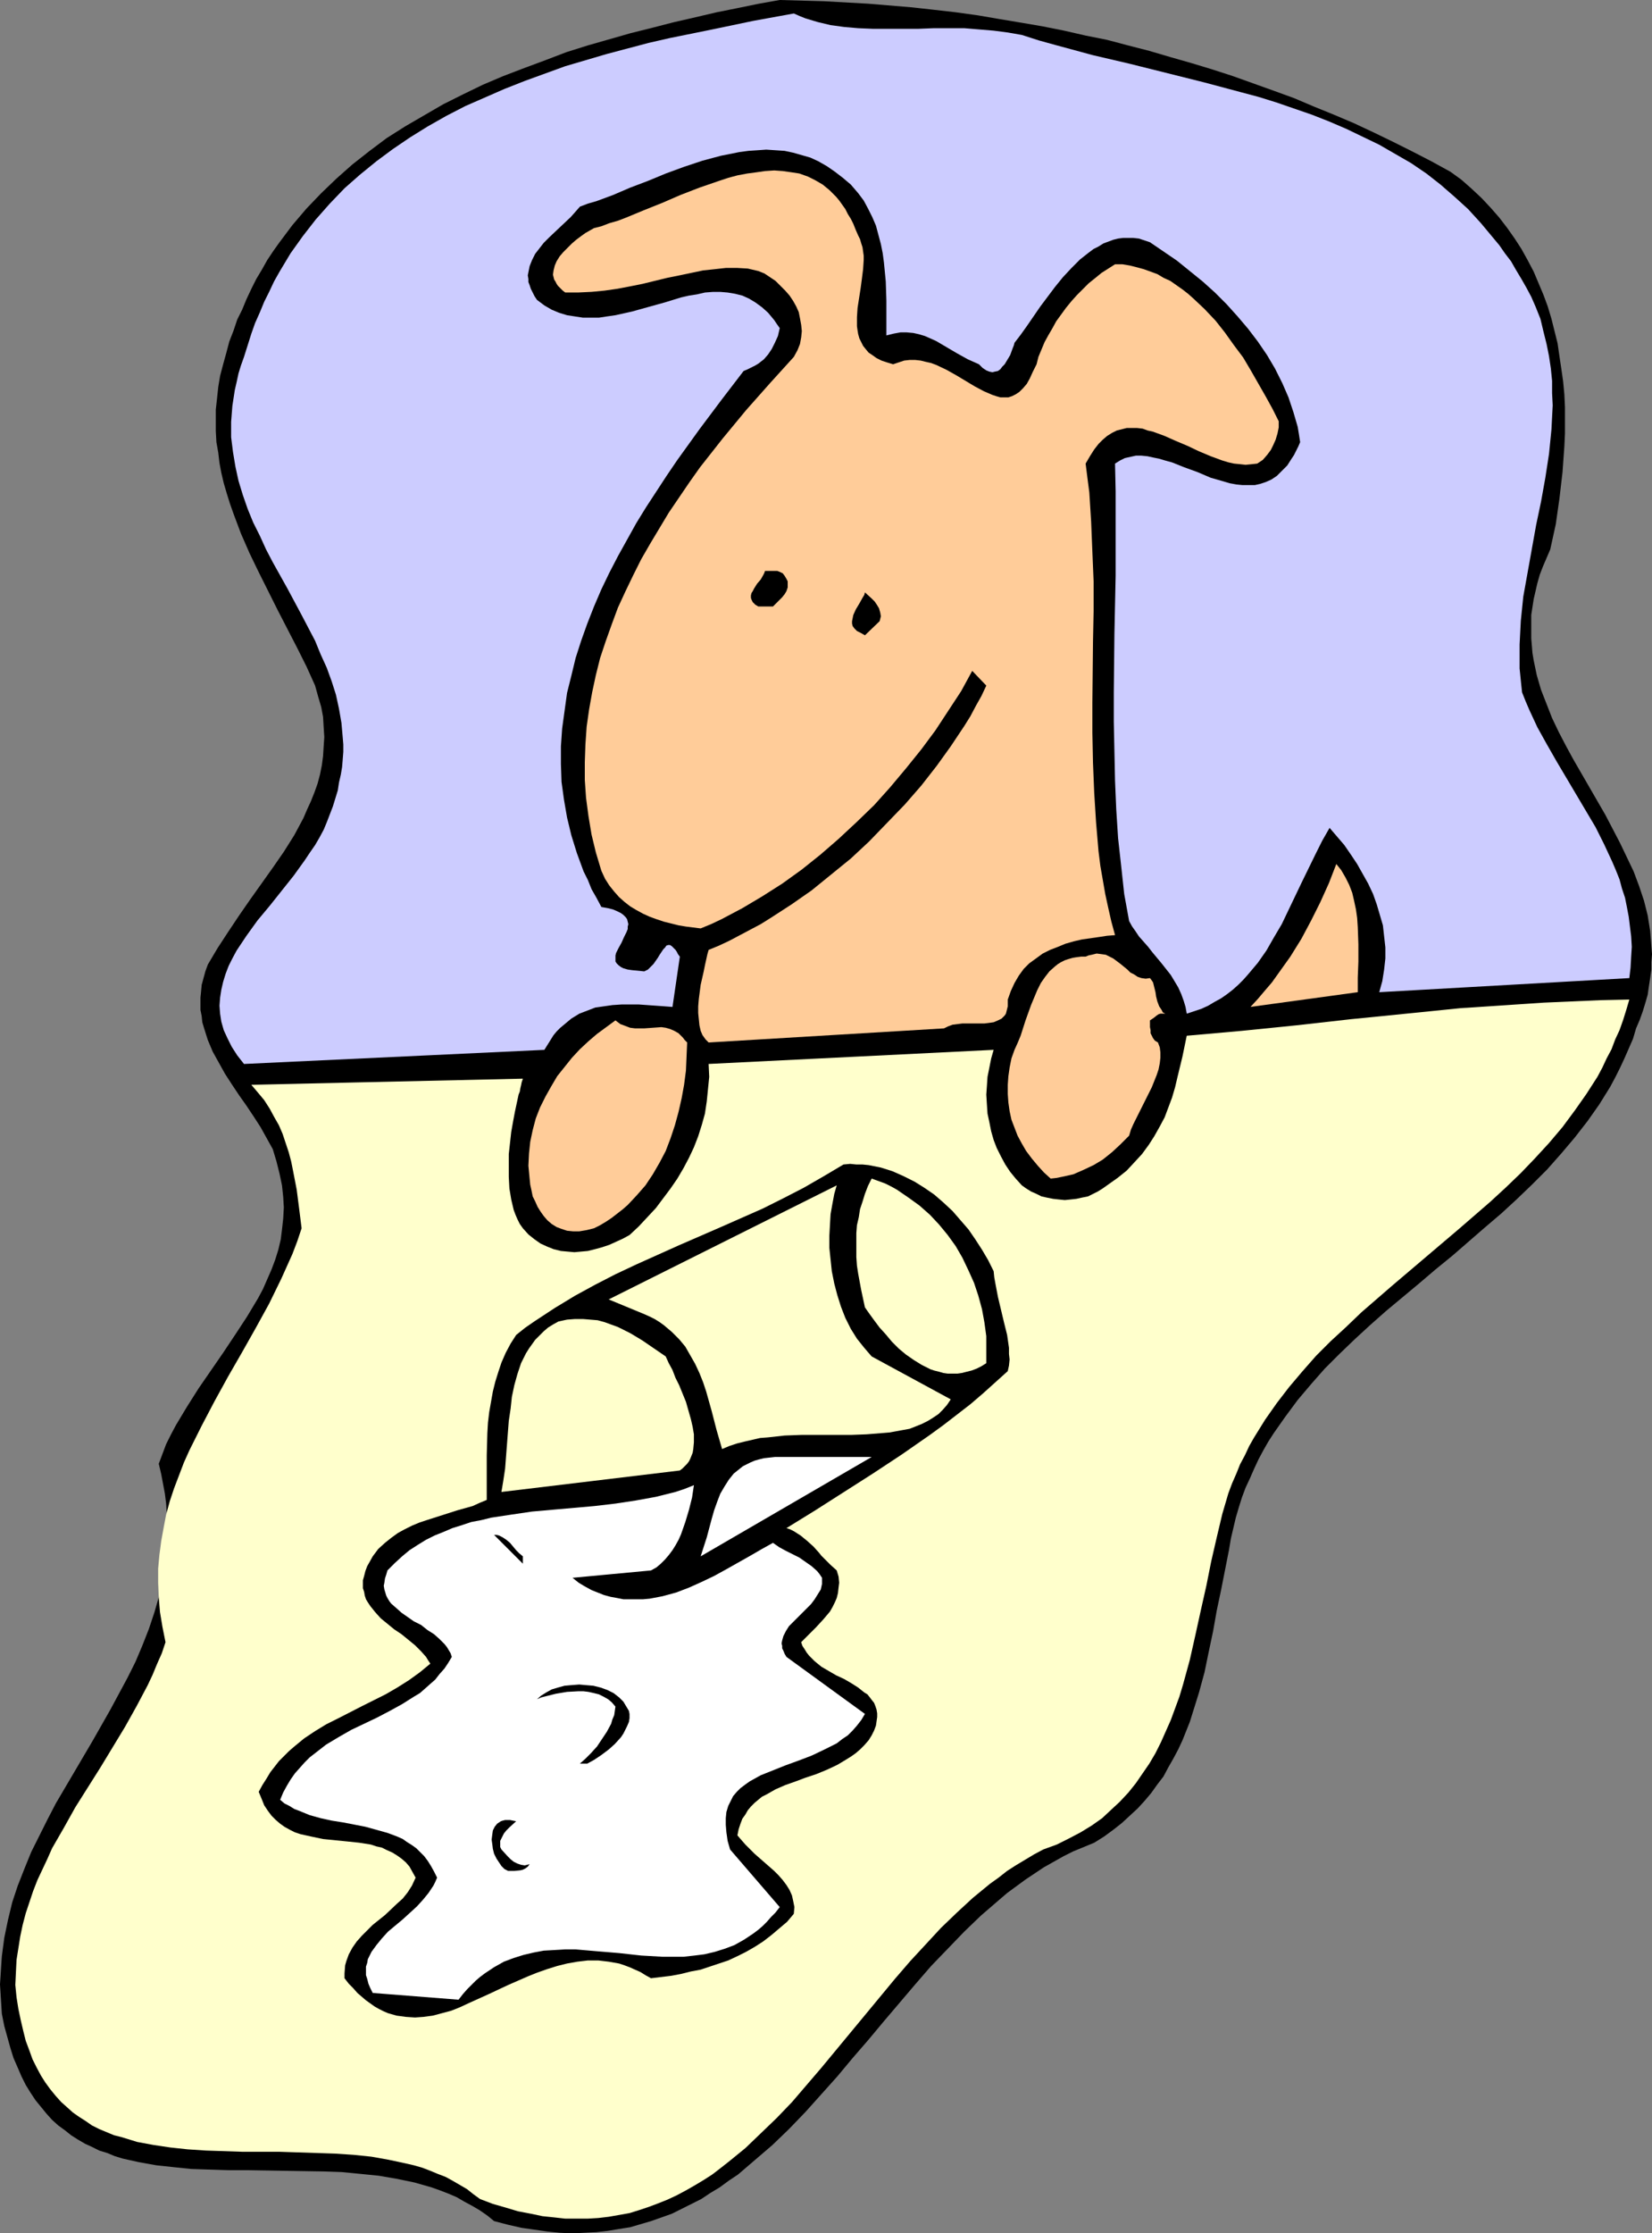
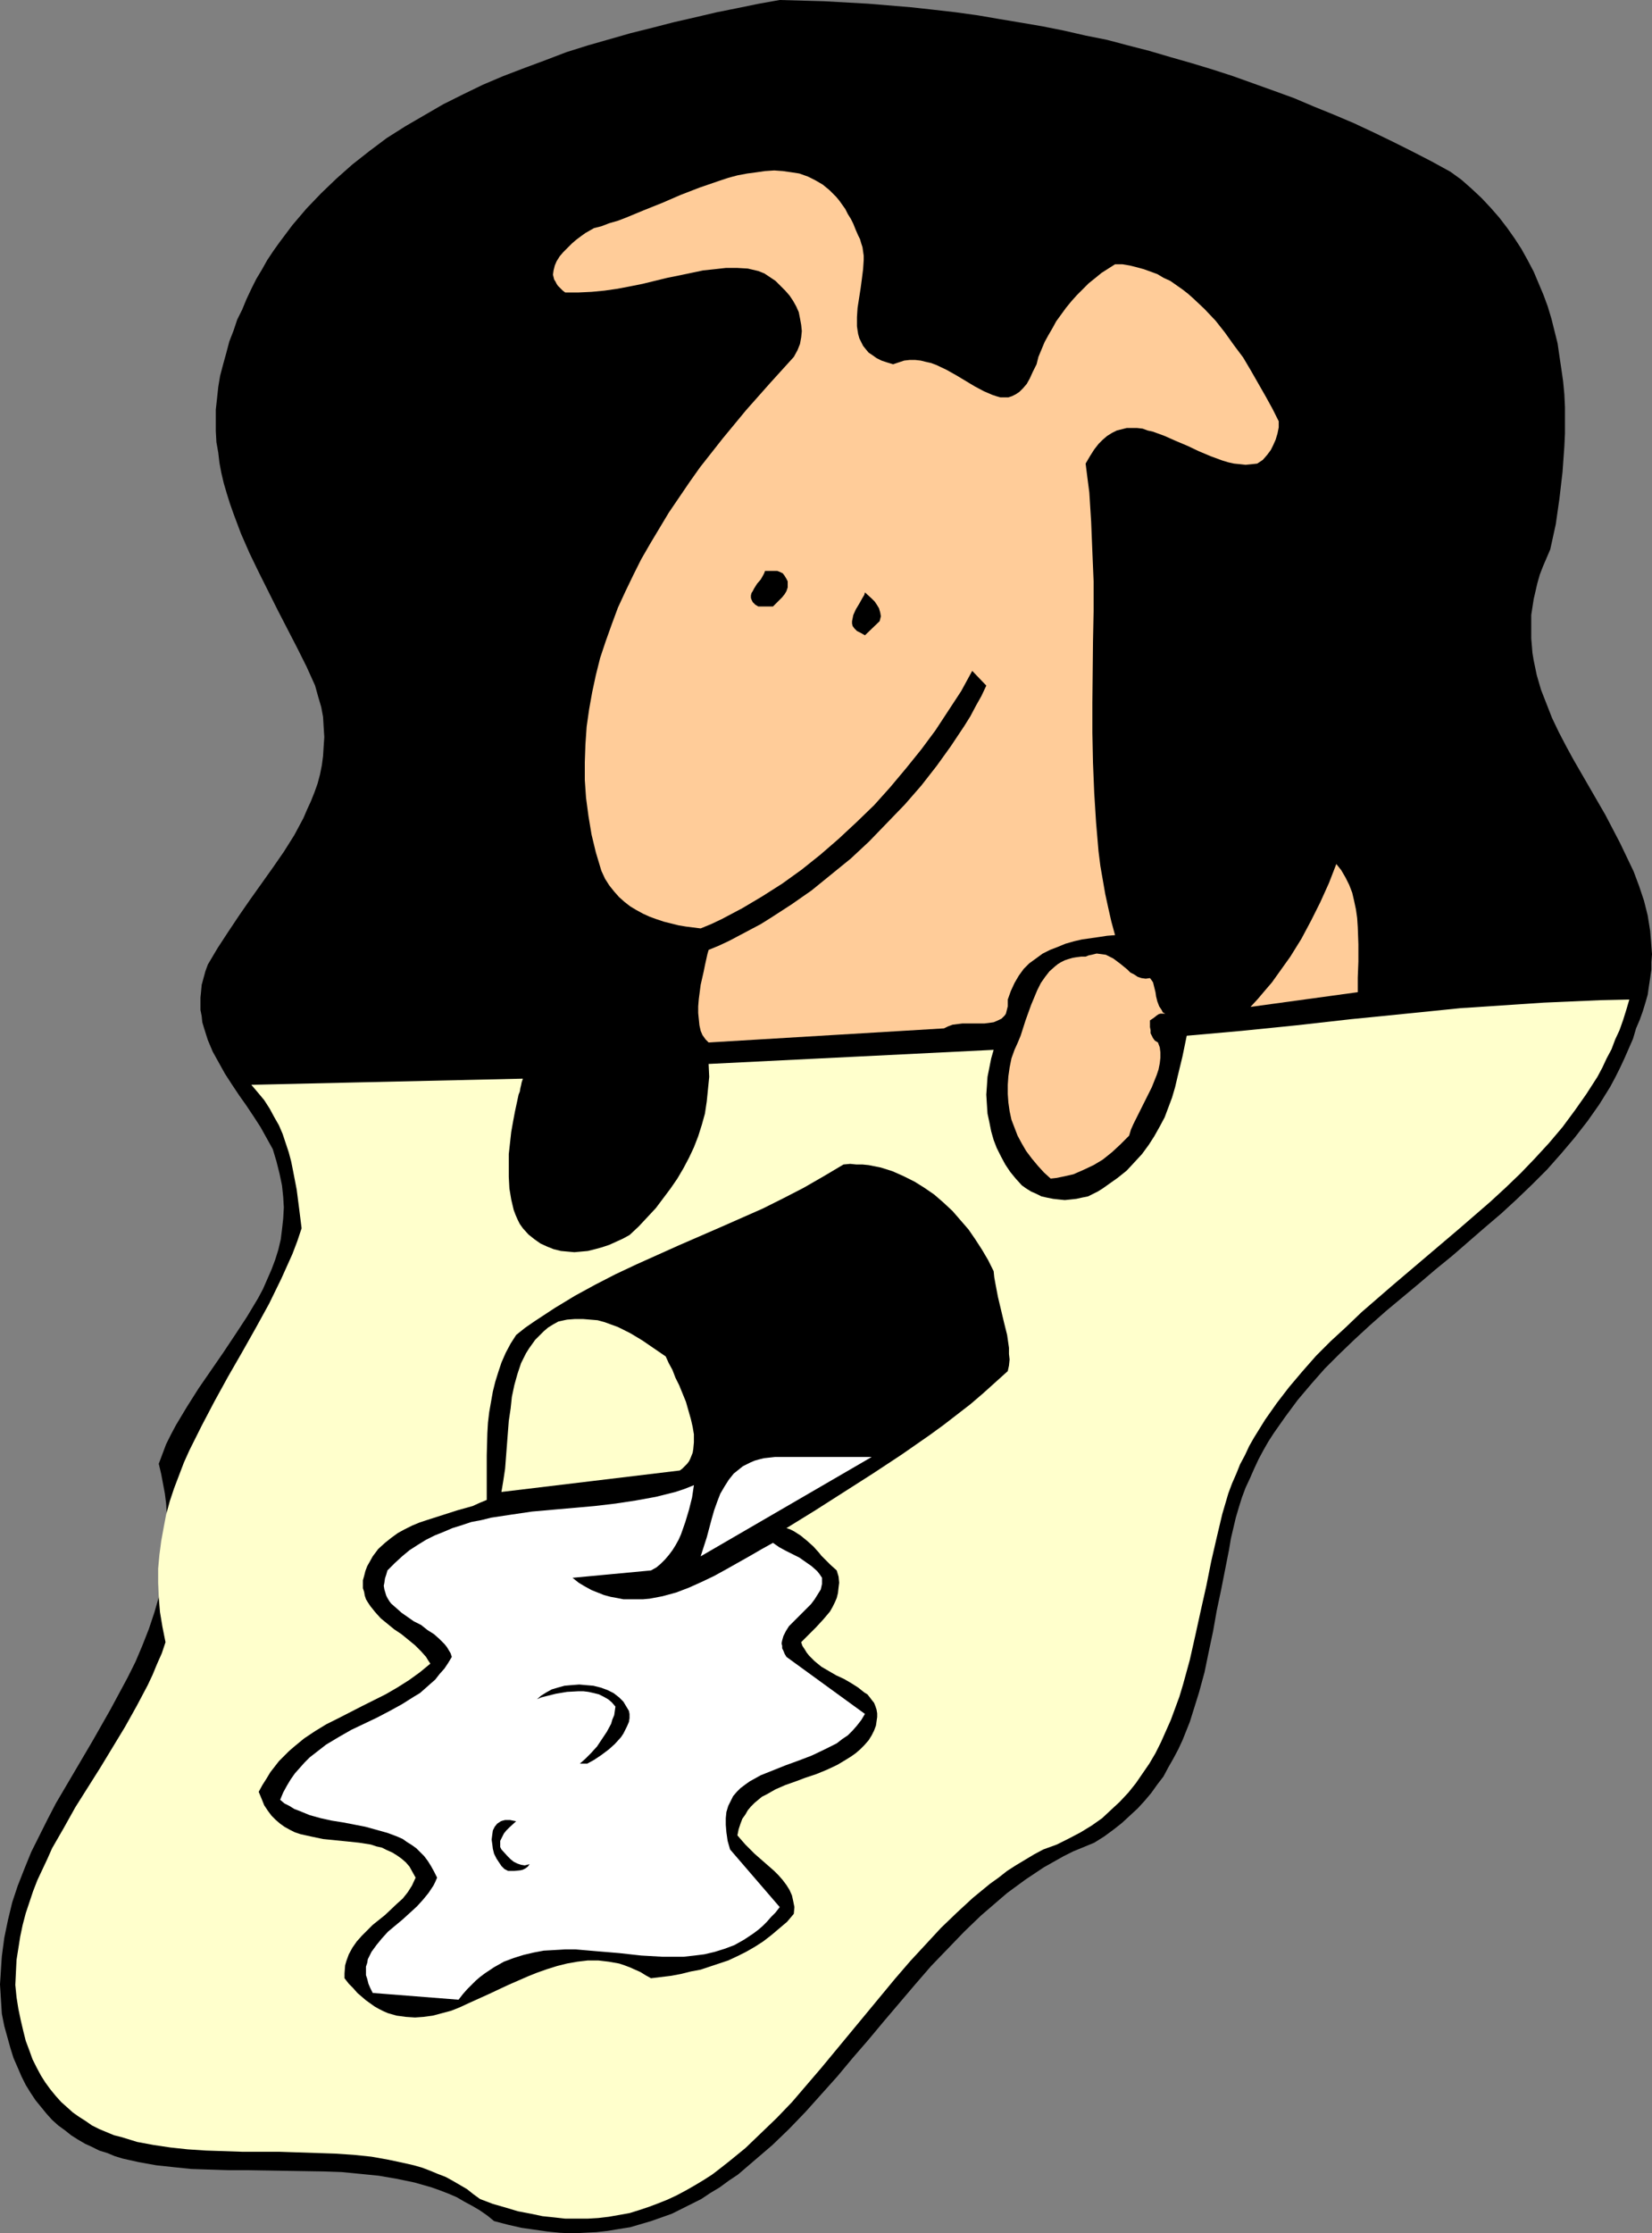
<svg xmlns="http://www.w3.org/2000/svg" xmlns:ns1="http://sodipodi.sourceforge.net/DTD/sodipodi-0.dtd" xmlns:ns2="http://www.inkscape.org/namespaces/inkscape" version="1.0" width="115.222mm" height="155.711mm" id="svg18" ns1:docname="Dog Spilling Milk.wmf">
  <rect width="100%" height="100%" fill="#808080" stroke="none" />
  <ns1:namedview id="namedview18" pagecolor="#ffffff" bordercolor="#000000" borderopacity="0.25" ns2:showpageshadow="2" ns2:pageopacity="0.0" ns2:pagecheckerboard="0" ns2:deskcolor="#d1d1d1" ns2:document-units="mm" />
  <defs id="defs1">
    <pattern id="WMFhbasepattern" patternUnits="userSpaceOnUse" width="6" height="6" x="0" y="0" />
  </defs>
  <path style="fill:#000000;fill-opacity:1;fill-rule:evenodd;stroke:none" d="m 382.322,45.246 2.909,2.101 2.747,2.424 2.585,2.424 2.424,2.585 2.262,2.585 2.101,2.747 1.939,2.747 1.777,2.747 1.616,2.909 1.616,3.07 1.293,3.07 1.293,3.07 1.131,3.07 0.97,3.232 0.808,3.232 0.808,3.232 0.485,3.393 0.485,3.232 0.485,3.393 0.323,3.393 0.162,3.393 v 3.393 3.555 l -0.162,3.393 -0.485,6.787 -0.808,6.948 -0.97,6.787 -1.454,6.625 -0.97,2.262 -0.97,2.262 -0.808,2.101 -0.646,2.262 -0.485,2.101 -0.485,2.101 -0.323,2.101 -0.323,2.101 v 1.939 2.101 2.101 l 0.162,1.939 0.162,1.939 0.323,1.939 0.808,3.878 1.131,3.878 1.454,3.717 1.454,3.717 1.777,3.717 1.939,3.717 1.939,3.555 8.403,14.543 1.939,3.717 1.939,3.717 1.777,3.717 1.777,3.717 1.454,3.878 1.293,3.878 0.97,3.878 0.646,4.04 0.162,1.939 0.162,2.101 0.162,2.101 -0.162,2.101 v 1.939 l -0.323,2.262 -0.323,2.101 -0.323,2.262 -0.646,2.262 -0.646,2.101 -0.808,2.262 -0.97,2.262 -0.808,2.747 -1.131,2.585 -1.131,2.585 -1.131,2.424 -1.293,2.585 -1.293,2.424 -2.909,4.686 -3.07,4.363 -3.393,4.363 -3.555,4.201 -3.717,4.201 -4.04,4.04 -4.04,3.878 -4.04,3.717 -4.363,3.717 -8.564,7.433 -4.363,3.555 -4.363,3.717 -8.726,7.272 -4.201,3.717 -4.04,3.717 -4.04,3.878 -3.878,3.878 -3.555,4.04 -3.555,4.201 -3.232,4.363 -3.07,4.363 -1.454,2.262 -1.293,2.262 -1.293,2.424 -1.131,2.424 -1.131,2.585 -1.131,2.424 -0.97,2.585 -0.808,2.585 -0.808,2.747 -0.646,2.747 -0.646,2.747 -0.485,2.909 -2.101,10.665 -1.131,5.333 -0.97,5.494 -1.131,5.333 -1.131,5.494 -1.454,5.333 -1.616,5.171 -0.808,2.585 -1.939,4.848 -1.131,2.424 -1.293,2.424 -1.293,2.262 -1.293,2.424 -1.616,2.101 -1.616,2.262 -1.777,2.101 -1.777,1.939 -2.101,1.939 -2.101,1.939 -2.262,1.778 -2.424,1.778 -2.585,1.616 -2.747,1.131 -2.747,1.131 -2.585,1.293 -2.585,1.454 -2.585,1.454 -2.424,1.616 -2.424,1.616 -2.424,1.778 -2.424,1.778 -2.262,1.939 -4.686,4.04 -4.363,4.201 -4.363,4.525 -4.363,4.525 -4.201,4.848 -8.241,9.695 -4.04,4.848 -4.201,4.848 -4.04,4.848 -4.201,4.686 -4.201,4.686 -4.363,4.525 -4.363,4.201 -4.525,3.878 -2.262,1.939 -2.262,1.939 -2.424,1.616 -2.424,1.778 -2.424,1.454 -2.424,1.616 -2.585,1.293 -2.585,1.293 -2.585,1.293 -2.747,0.97 -2.747,0.97 -2.747,0.808 -2.747,0.808 -3.07,0.485 -2.909,0.485 -2.909,0.323 -3.232,0.162 -3.07,0.162 -3.393,-0.162 -3.232,-0.323 -3.393,-0.485 -3.393,-0.485 -3.555,-0.808 -3.717,-0.97 -1.777,-1.454 -2.101,-1.454 -1.939,-1.131 -2.101,-1.131 -1.939,-1.131 -2.262,-0.97 -2.101,-0.808 -2.262,-0.808 -2.262,-0.646 -2.262,-0.646 -4.686,-0.97 -4.686,-0.808 -4.848,-0.485 -5.009,-0.485 -4.848,-0.162 -10.019,-0.162 -10.019,-0.162 h -5.009 l -4.848,-0.162 -4.848,-0.162 -4.686,-0.485 -4.525,-0.485 -4.525,-0.808 -4.363,-0.97 -2.101,-0.646 -1.939,-0.808 -2.101,-0.646 -1.939,-0.97 -1.777,-0.808 -1.939,-1.131 -1.777,-1.131 -1.616,-1.293 -1.777,-1.293 -1.616,-1.454 -1.454,-1.616 -1.454,-1.778 -1.454,-1.778 L 8.08,551.51 6.787,549.41 5.656,547.148 4.686,544.885 3.555,542.3 2.747,539.714 1.939,536.806 1.131,533.897 0.485,530.665 0.323,528.08 0.162,525.494 0,522.909 l 0.162,-2.424 0.162,-2.585 0.162,-2.424 0.646,-4.848 0.97,-4.686 1.131,-4.686 1.454,-4.363 1.777,-4.525 1.777,-4.363 2.101,-4.201 2.101,-4.201 2.262,-4.363 4.848,-8.241 4.848,-8.241 4.686,-8.241 2.262,-4.201 2.262,-4.201 2.101,-4.201 1.777,-4.201 1.777,-4.525 1.454,-4.363 1.293,-4.525 0.97,-4.525 0.323,-2.424 0.323,-2.262 0.162,-2.424 0.162,-2.424 0.162,-2.424 -0.162,-2.424 v -2.585 l -0.162,-2.585 -0.323,-2.585 -0.485,-2.585 -0.485,-2.585 -0.646,-2.747 0.97,-2.585 0.97,-2.585 1.293,-2.585 1.293,-2.424 2.909,-4.848 3.07,-4.848 3.232,-4.686 3.232,-4.686 3.232,-4.848 3.07,-4.686 1.454,-2.424 1.454,-2.424 1.293,-2.424 1.131,-2.585 1.131,-2.585 0.97,-2.585 0.808,-2.585 0.646,-2.747 0.323,-2.585 0.323,-2.909 0.162,-2.909 -0.162,-2.747 -0.323,-3.07 -0.646,-3.07 -0.808,-3.232 -0.97,-3.232 -1.616,-2.909 -1.616,-2.909 -1.777,-2.747 -1.939,-2.909 -1.939,-2.747 -1.939,-2.909 -1.777,-2.747 -1.616,-2.909 -1.616,-2.909 -1.293,-3.07 -0.97,-3.07 -0.485,-1.616 -0.162,-1.616 -0.323,-1.616 v -1.616 -1.616 l 0.162,-1.616 0.162,-1.778 0.485,-1.778 0.485,-1.778 0.646,-1.778 2.585,-4.363 2.747,-4.201 2.909,-4.363 2.909,-4.201 5.979,-8.403 2.909,-4.201 2.747,-4.363 2.424,-4.525 0.97,-2.262 0.97,-2.101 0.97,-2.424 0.808,-2.262 0.646,-2.424 0.485,-2.424 0.323,-2.424 0.162,-2.585 0.162,-2.424 -0.162,-2.585 -0.162,-2.747 -0.485,-2.585 -0.808,-2.747 -0.808,-2.909 -2.262,-5.009 -2.424,-4.848 -5.171,-10.019 -5.009,-10.019 -2.424,-5.009 -2.262,-5.171 -1.939,-5.171 -0.97,-2.747 -0.808,-2.585 -0.808,-2.747 -0.646,-2.747 -0.485,-2.585 -0.323,-2.747 -0.485,-2.747 -0.162,-2.909 v -2.909 -2.747 l 0.323,-2.909 0.323,-3.07 0.485,-2.909 0.808,-3.07 0.808,-2.909 0.808,-3.07 1.131,-2.909 0.97,-2.909 1.293,-2.585 1.131,-2.747 1.293,-2.747 1.293,-2.585 1.454,-2.424 1.454,-2.585 1.616,-2.424 1.616,-2.262 3.393,-4.525 3.717,-4.363 3.878,-4.04 4.04,-3.878 4.201,-3.717 4.525,-3.555 4.525,-3.393 4.848,-3.07 5.009,-2.909 5.009,-2.909 5.171,-2.585 5.332,-2.585 5.332,-2.262 5.494,-2.101 5.656,-2.101 5.494,-2.101 5.656,-1.778 5.656,-1.616 5.656,-1.616 5.817,-1.454 5.656,-1.454 5.656,-1.293 5.494,-1.293 5.656,-1.131 5.494,-1.131 L 205.543,0 l 11.634,0.323 5.817,0.323 5.817,0.323 5.817,0.485 5.817,0.485 5.817,0.646 5.656,0.646 5.817,0.808 5.656,0.97 5.817,0.97 5.656,0.97 5.656,1.131 5.656,1.293 5.656,1.131 5.494,1.454 5.656,1.454 5.494,1.616 5.656,1.616 5.332,1.616 5.494,1.778 10.827,3.878 5.332,1.939 5.332,2.262 5.171,2.101 5.332,2.262 5.171,2.424 5.009,2.424 5.171,2.585 5.009,2.585 z" id="path1" />
-   <path style="fill:#ccccff;fill-opacity:1;fill-rule:evenodd;stroke:none" d="m 269.371,9.211 4.525,1.454 4.686,1.293 9.534,2.585 9.695,2.262 9.695,2.424 9.695,2.424 9.695,2.585 4.848,1.293 4.686,1.454 4.686,1.616 4.686,1.616 4.525,1.778 4.525,1.939 4.363,2.101 4.363,2.101 4.201,2.424 4.201,2.424 4.04,2.747 3.717,2.909 3.717,3.232 3.555,3.232 3.393,3.717 3.232,3.878 1.616,1.939 1.454,2.101 1.616,2.101 1.293,2.262 1.454,2.424 1.293,2.262 1.293,2.424 1.131,2.585 1.293,3.232 0.808,3.393 0.808,3.232 0.646,3.232 0.485,3.232 0.323,3.232 v 3.232 l 0.162,3.232 -0.162,3.07 -0.162,3.232 -0.646,6.464 -0.97,6.302 -1.131,6.302 -1.293,6.14 -1.131,6.302 -1.131,6.302 -1.131,6.302 -0.646,6.302 -0.162,3.07 -0.162,3.232 v 3.07 3.232 l 0.323,3.232 0.323,3.07 0.97,2.424 0.97,2.262 2.101,4.525 2.424,4.363 2.585,4.525 2.585,4.363 2.585,4.363 2.585,4.363 2.585,4.363 2.262,4.525 2.101,4.525 0.97,2.262 0.97,2.424 0.646,2.424 0.808,2.424 0.485,2.424 0.485,2.585 0.323,2.585 0.323,2.585 0.162,2.747 -0.162,2.585 -0.162,2.909 -0.323,2.747 -65.929,3.717 0.808,-2.909 0.485,-3.07 0.323,-2.909 v -2.909 l -0.323,-2.909 -0.323,-2.909 -0.808,-2.747 -0.808,-2.747 -0.97,-2.747 -1.293,-2.747 -1.454,-2.585 -1.454,-2.585 -1.616,-2.424 -1.777,-2.585 -1.939,-2.262 -1.939,-2.262 -1.939,3.393 -1.777,3.555 -3.555,7.272 -3.555,7.433 -1.777,3.717 -2.101,3.555 -1.939,3.393 -2.262,3.232 -2.585,3.07 -1.293,1.454 -1.293,1.293 -1.454,1.293 -1.454,1.131 -1.616,1.131 -1.777,0.97 -1.616,0.97 -1.777,0.808 -1.939,0.646 -1.939,0.646 -0.323,-1.778 -0.485,-1.616 -0.646,-1.778 -0.808,-1.778 -0.97,-1.616 -0.97,-1.616 -2.424,-3.07 -2.424,-2.909 -1.131,-1.454 -2.424,-2.747 -0.97,-1.454 -0.808,-1.131 -0.808,-1.454 -1.293,-7.11 -0.808,-7.433 -0.808,-7.272 -0.485,-7.595 -0.323,-7.595 -0.162,-7.756 -0.162,-7.756 v -7.756 l 0.162,-15.351 0.162,-7.756 0.162,-7.595 v -7.595 -7.433 -7.272 l -0.162,-7.272 1.293,-0.808 1.293,-0.646 1.454,-0.323 1.454,-0.323 h 1.454 l 1.616,0.162 1.454,0.323 1.616,0.323 1.616,0.485 1.777,0.485 3.232,1.293 3.555,1.293 3.393,1.454 3.393,0.97 1.616,0.485 1.777,0.323 1.616,0.162 h 1.616 1.616 l 1.454,-0.323 1.454,-0.485 1.454,-0.646 1.454,-0.97 1.293,-1.293 1.454,-1.454 1.131,-1.778 0.646,-0.97 0.485,-0.97 0.646,-1.293 0.485,-1.131 -0.323,-2.101 -0.323,-1.939 -1.131,-3.878 -1.293,-3.878 -1.616,-3.717 -1.939,-3.878 -2.101,-3.555 -2.424,-3.555 -2.585,-3.393 -2.747,-3.232 -2.909,-3.232 -3.07,-3.07 -3.232,-2.909 -3.393,-2.747 -3.393,-2.747 -3.555,-2.424 -3.555,-2.424 -1.454,-0.485 -1.454,-0.485 -1.454,-0.162 h -1.293 -1.454 l -1.293,0.162 -1.293,0.323 -1.293,0.485 -1.293,0.485 -1.293,0.808 -1.293,0.646 -1.293,0.97 -2.262,1.778 -2.262,2.262 -2.262,2.424 -2.101,2.585 -1.939,2.585 -1.939,2.585 -1.777,2.585 -1.777,2.585 -1.616,2.262 -1.616,2.101 -0.162,0.646 -0.323,0.808 -0.646,1.778 -0.97,1.616 -0.485,0.808 -0.646,0.646 -0.485,0.646 -0.646,0.485 -0.808,0.162 -0.646,0.162 -0.808,-0.162 -0.808,-0.323 -0.97,-0.646 -0.97,-0.97 -1.454,-0.646 -1.454,-0.646 -2.909,-1.616 -2.747,-1.616 -2.747,-1.616 -1.454,-0.646 -1.454,-0.646 -1.616,-0.485 -1.454,-0.323 -1.777,-0.162 h -1.616 l -1.777,0.323 -1.939,0.485 V 86.128 83.866 79.18 l -0.162,-5.009 -0.485,-5.009 -0.323,-2.424 -0.485,-2.424 -0.646,-2.424 -0.646,-2.424 -0.97,-2.262 -1.131,-2.262 -1.131,-2.101 -1.454,-1.939 -1.939,-2.262 -2.101,-1.778 -2.101,-1.616 -2.101,-1.454 -2.262,-1.293 -2.101,-0.97 -2.262,-0.646 -2.262,-0.646 -2.262,-0.485 -2.424,-0.162 -2.424,-0.162 -2.262,0.162 -2.424,0.162 -2.424,0.323 -2.424,0.485 -2.424,0.485 -4.848,1.293 -4.848,1.616 -4.848,1.778 -4.686,1.939 -4.686,1.778 -2.262,0.97 -2.262,0.97 -4.363,1.616 -2.262,0.646 -2.101,0.808 -1.131,1.293 -1.293,1.454 -2.747,2.585 -2.909,2.747 -1.454,1.454 -1.131,1.454 -1.131,1.454 -0.808,1.616 -0.646,1.616 -0.323,1.616 -0.162,0.808 0.162,0.97 v 0.808 l 0.323,0.808 0.323,0.97 0.485,0.97 0.485,0.97 0.646,0.97 1.939,1.454 1.939,1.131 1.939,0.808 2.101,0.646 2.101,0.323 2.101,0.323 h 2.101 2.101 l 2.101,-0.323 2.262,-0.323 4.363,-0.97 8.726,-2.424 4.201,-1.293 2.101,-0.485 2.101,-0.323 2.101,-0.485 2.101,-0.162 h 1.939 l 1.939,0.162 1.939,0.323 1.939,0.485 1.777,0.808 1.616,0.97 1.777,1.293 1.616,1.454 0.808,0.97 0.808,0.97 0.646,0.97 0.808,1.131 -0.485,2.101 -0.808,1.778 -0.808,1.616 -0.97,1.454 -1.131,1.293 -1.454,1.131 -0.808,0.485 -0.97,0.485 -0.97,0.485 -1.131,0.485 -5.817,7.595 -5.817,7.756 -5.817,8.08 -2.747,4.04 -2.747,4.201 -2.747,4.201 -2.585,4.201 -2.424,4.363 -2.424,4.363 -2.262,4.363 -2.101,4.363 -1.939,4.525 -1.777,4.525 -1.616,4.525 -1.454,4.525 -1.131,4.686 -1.131,4.525 -0.646,4.686 -0.646,4.686 -0.323,4.686 v 4.686 l 0.162,4.686 0.646,4.686 0.808,4.686 1.131,4.686 1.454,4.686 1.777,4.848 1.131,2.262 0.97,2.424 1.293,2.262 1.293,2.424 1.777,0.323 1.293,0.323 1.131,0.485 0.97,0.485 0.646,0.485 0.646,0.646 0.323,0.485 0.162,0.646 0.162,0.646 -0.162,0.646 v 0.646 l -0.323,0.808 -0.646,1.293 -0.646,1.454 -0.808,1.454 -0.646,1.293 -0.162,0.646 v 0.485 0.646 0.485 l 0.323,0.485 0.485,0.485 0.646,0.485 0.646,0.323 1.131,0.323 1.131,0.162 1.616,0.162 1.616,0.162 0.97,-0.485 0.808,-0.808 0.646,-0.646 1.131,-1.616 0.485,-0.808 0.97,-1.454 0.485,-0.485 0.323,-0.485 0.485,-0.162 h 0.485 l 0.485,0.323 0.646,0.646 0.323,0.323 0.323,0.485 0.323,0.646 0.485,0.646 -1.939,13.25 -2.101,-0.162 -2.262,-0.162 -4.525,-0.323 h -2.262 -2.262 l -2.424,0.162 -2.262,0.323 -2.262,0.323 -2.101,0.808 -2.101,0.808 -2.101,1.293 -0.97,0.808 -0.97,0.808 -0.97,0.808 -0.97,0.97 -0.808,0.97 -0.808,1.293 -0.808,1.293 -0.808,1.293 -79.179,3.717 -1.777,-2.262 -1.454,-2.262 -1.131,-2.262 -0.97,-2.101 -0.646,-2.262 -0.323,-2.101 -0.162,-2.101 0.162,-2.101 0.323,-2.101 0.485,-2.101 0.646,-2.101 0.808,-2.101 0.97,-1.939 1.131,-2.101 1.293,-1.939 1.293,-1.939 2.909,-4.04 3.232,-3.878 6.302,-7.918 2.909,-4.04 1.293,-1.939 1.454,-2.101 1.131,-1.939 1.131,-2.101 0.808,-1.939 0.808,-2.101 0.808,-2.101 0.646,-2.101 0.646,-2.101 0.323,-2.101 0.485,-2.101 0.323,-1.939 0.162,-1.939 0.162,-2.101 v -1.939 l -0.162,-1.939 -0.323,-3.717 -0.646,-3.717 -0.808,-3.717 -1.131,-3.555 -1.293,-3.555 -1.616,-3.555 -1.454,-3.555 -1.777,-3.393 -1.777,-3.393 -3.717,-6.948 -3.878,-6.948 -1.777,-3.393 -1.616,-3.555 -1.777,-3.555 -1.454,-3.555 -1.293,-3.717 -1.131,-3.717 -0.808,-3.717 -0.646,-3.878 -0.485,-3.878 v -2.101 -1.939 l 0.162,-2.101 0.162,-2.101 0.323,-2.101 0.323,-2.101 0.485,-2.101 0.485,-2.262 0.646,-2.101 0.808,-2.262 0.97,-3.07 0.97,-3.07 0.97,-2.747 1.293,-2.909 1.131,-2.747 1.293,-2.585 1.293,-2.747 1.454,-2.585 1.454,-2.424 1.454,-2.424 1.616,-2.262 1.616,-2.262 3.393,-4.363 3.717,-4.201 3.878,-4.04 4.04,-3.555 4.363,-3.555 4.363,-3.232 4.525,-3.07 4.686,-2.909 4.848,-2.747 5.009,-2.585 5.171,-2.262 5.171,-2.262 5.332,-2.101 5.332,-1.939 5.332,-1.939 5.494,-1.616 5.494,-1.616 5.494,-1.454 5.494,-1.454 5.656,-1.293 11.15,-2.262 10.827,-2.262 10.665,-1.939 1.454,0.646 1.616,0.646 1.616,0.485 1.616,0.485 3.393,0.808 3.555,0.485 3.717,0.323 3.878,0.162 h 3.878 4.04 4.04 l 4.04,-0.162 h 4.04 4.04 l 3.878,0.323 3.878,0.323 3.717,0.485 z" id="path2" />
  <path style="fill:#ffcc99;fill-opacity:1;fill-rule:evenodd;stroke:none" d="m 226.226,62.051 0.485,0.97 0.323,1.131 0.323,0.97 0.162,1.131 0.162,1.131 v 1.131 l -0.162,2.424 -0.323,2.585 -0.323,2.424 -0.808,5.171 -0.162,2.424 v 2.424 l 0.162,1.131 0.162,0.97 0.323,1.131 0.485,0.97 0.485,0.97 0.646,0.808 0.808,0.97 0.97,0.646 1.131,0.808 1.293,0.646 1.454,0.485 1.616,0.485 1.454,-0.485 1.454,-0.485 1.454,-0.162 h 1.454 l 1.454,0.162 1.293,0.323 1.454,0.323 1.293,0.485 2.747,1.293 2.585,1.454 2.424,1.454 2.424,1.454 2.424,1.293 1.131,0.485 1.131,0.485 0.97,0.323 1.131,0.323 h 1.131 0.97 l 0.97,-0.323 0.97,-0.485 0.97,-0.646 0.97,-0.97 0.97,-1.131 0.808,-1.454 0.808,-1.778 0.97,-1.939 0.485,-1.939 0.808,-1.939 0.808,-1.939 0.97,-1.778 1.131,-1.939 0.97,-1.778 1.293,-1.778 1.293,-1.778 1.454,-1.778 1.454,-1.616 1.454,-1.454 1.616,-1.616 1.616,-1.293 1.777,-1.454 1.777,-1.131 1.777,-1.131 h 1.939 l 1.939,0.323 1.939,0.485 1.777,0.485 1.777,0.646 1.777,0.646 1.616,0.97 1.777,0.808 1.616,1.131 1.616,1.131 1.454,1.131 1.454,1.293 2.909,2.747 2.909,3.07 2.424,3.07 2.424,3.393 2.424,3.232 2.101,3.555 1.939,3.393 1.939,3.393 1.777,3.232 1.616,3.232 v 1.616 l -0.323,1.616 -0.485,1.616 -0.646,1.454 -0.646,1.293 -0.97,1.293 -1.131,1.293 -1.454,0.97 -1.454,0.162 -1.616,0.162 -1.454,-0.162 -1.616,-0.162 -1.454,-0.323 -1.616,-0.485 -3.07,-1.131 -3.07,-1.293 -3.07,-1.454 -3.07,-1.293 -2.909,-1.293 -3.07,-1.131 -1.454,-0.323 -1.293,-0.485 -1.454,-0.162 h -1.293 -1.454 l -1.293,0.323 -1.293,0.323 -1.293,0.646 -1.293,0.808 -1.131,0.97 -1.131,1.131 -1.131,1.454 -1.131,1.778 -1.131,1.939 0.485,3.878 0.485,3.717 0.485,7.756 0.323,7.918 0.323,7.756 v 7.918 l -0.162,8.08 -0.162,15.998 v 7.918 l 0.162,7.918 0.323,7.918 0.485,7.756 0.646,7.595 0.485,3.878 0.646,3.717 0.646,3.717 0.808,3.717 0.808,3.555 0.97,3.555 -2.101,0.162 -2.101,0.323 -2.262,0.323 -2.262,0.323 -2.101,0.485 -2.262,0.646 -1.939,0.808 -2.101,0.808 -1.939,0.97 -1.777,1.293 -1.777,1.293 -1.454,1.454 -1.293,1.778 -1.131,1.939 -0.97,2.101 -0.808,2.262 v 1.778 l -0.162,0.646 -0.162,0.646 -0.162,0.646 -0.323,0.485 -0.808,0.808 -0.97,0.485 -1.131,0.485 -1.131,0.162 -1.293,0.162 h -2.909 -2.909 l -1.293,0.162 -1.293,0.162 -1.293,0.485 -0.97,0.485 -62.051,3.717 -0.808,-0.808 -0.808,-1.131 -0.485,-1.131 -0.323,-1.454 -0.162,-1.616 -0.162,-1.616 v -1.778 l 0.162,-1.939 0.485,-3.717 0.808,-3.555 0.323,-1.616 0.323,-1.454 0.323,-1.454 0.323,-1.131 2.747,-1.131 2.747,-1.293 2.747,-1.454 2.747,-1.454 2.747,-1.454 2.585,-1.616 5.494,-3.555 5.332,-3.717 5.171,-4.201 5.171,-4.201 4.848,-4.525 4.686,-4.848 4.686,-4.848 4.363,-5.009 4.04,-5.171 3.717,-5.171 3.555,-5.333 1.616,-2.585 1.454,-2.747 1.454,-2.585 1.293,-2.747 -3.717,-3.878 -2.909,5.333 -3.393,5.171 -3.393,5.171 -3.717,5.009 -4.04,5.009 -4.201,5.009 -4.201,4.686 -4.686,4.525 -4.686,4.363 -4.848,4.201 -4.848,3.878 -5.171,3.717 -5.332,3.393 -5.171,3.07 -2.747,1.454 -2.747,1.454 -2.747,1.293 -2.747,1.131 -3.878,-0.485 -1.939,-0.323 -1.939,-0.485 -1.939,-0.485 -1.939,-0.646 -1.777,-0.646 -1.777,-0.808 -1.777,-0.97 -1.616,-0.97 -1.454,-1.131 -1.454,-1.293 -1.293,-1.454 -1.293,-1.616 -1.131,-1.778 -0.97,-2.101 -1.454,-4.848 -1.131,-4.686 -0.808,-4.848 -0.646,-4.848 -0.323,-4.686 v -4.686 l 0.162,-4.686 0.323,-4.686 0.646,-4.525 0.808,-4.525 0.97,-4.525 1.131,-4.525 1.454,-4.363 1.616,-4.525 1.616,-4.363 1.939,-4.201 2.101,-4.363 2.101,-4.201 2.424,-4.201 2.424,-4.04 2.424,-4.04 2.747,-4.04 2.747,-4.04 2.747,-3.878 5.979,-7.595 6.14,-7.433 6.302,-7.11 6.302,-6.948 0.97,-1.778 0.646,-1.616 0.323,-1.778 0.162,-1.616 -0.162,-1.616 -0.323,-1.778 -0.323,-1.616 -0.646,-1.454 -0.808,-1.454 -0.97,-1.454 -1.131,-1.293 -1.293,-1.293 -1.293,-1.293 -1.454,-0.97 -1.454,-0.97 -1.616,-0.646 -2.747,-0.646 -2.747,-0.162 h -3.07 l -2.909,0.323 -3.07,0.323 -3.07,0.646 -3.07,0.646 -3.232,0.646 -6.625,1.616 -3.232,0.646 -3.393,0.646 -3.393,0.485 -3.393,0.323 -3.393,0.162 h -3.555 l -0.646,-0.485 -0.646,-0.646 -0.646,-0.646 -0.323,-0.485 -0.323,-0.646 -0.323,-0.485 -0.323,-1.293 0.162,-1.131 0.323,-1.293 0.485,-1.131 0.808,-1.293 0.97,-1.131 1.131,-1.131 1.131,-1.131 1.131,-0.97 1.293,-0.97 1.131,-0.808 1.131,-0.646 1.131,-0.646 1.939,-0.485 2.101,-0.808 2.262,-0.646 2.101,-0.808 4.686,-1.939 4.848,-1.939 4.848,-2.101 5.009,-1.939 5.171,-1.778 2.424,-0.808 2.424,-0.646 2.585,-0.485 2.424,-0.323 2.262,-0.323 2.424,-0.162 2.262,0.162 2.262,0.323 2.101,0.323 2.262,0.808 1.939,0.97 1.939,1.131 1.777,1.454 1.777,1.778 0.808,0.97 0.808,1.131 0.808,1.131 0.646,1.293 0.808,1.293 0.646,1.293 0.646,1.616 z" id="path3" />
  <path style="fill:#000000;fill-opacity:1;fill-rule:evenodd;stroke:none" d="m 207.32,152.542 0.323,0.646 v 0.485 0.646 0.485 l -0.323,0.97 -0.485,0.808 -0.646,0.808 -0.808,0.808 -1.616,1.616 h -3.878 l -0.808,-0.485 -0.646,-0.646 -0.323,-0.646 -0.162,-0.485 v -0.646 l 0.162,-0.646 0.323,-0.485 0.323,-0.646 0.808,-1.293 0.97,-1.131 0.646,-1.131 0.323,-0.646 0.162,-0.485 h 2.585 0.646 l 0.808,0.323 0.646,0.323 0.485,0.646 z" id="path4" />
  <path style="fill:#000000;fill-opacity:1;fill-rule:evenodd;stroke:none" d="m 231.882,163.692 -3.878,3.717 -1.131,-0.646 -0.97,-0.485 -0.646,-0.646 -0.485,-0.646 -0.162,-0.646 v -0.646 l 0.162,-0.808 0.162,-0.808 0.646,-1.454 0.97,-1.616 0.808,-1.454 0.485,-0.808 0.162,-0.646 1.777,1.616 0.808,0.808 0.646,0.97 0.485,0.808 0.323,1.131 0.162,0.97 -0.162,0.646 z" id="path5" />
  <path style="fill:#ffcc99;fill-opacity:1;fill-rule:evenodd;stroke:none" d="m 357.922,261.454 -28.278,3.878 1.939,-2.101 1.777,-2.101 1.939,-2.262 1.616,-2.262 3.232,-4.525 2.909,-4.686 2.585,-4.848 2.424,-4.848 2.262,-5.009 1.939,-5.009 1.293,1.616 1.131,1.939 0.97,1.939 0.808,2.101 0.485,2.101 0.485,2.262 0.323,2.262 0.162,2.424 0.162,4.525 v 4.525 l -0.162,4.201 z" id="path6" />
  <path style="fill:#ffcc99;fill-opacity:1;fill-rule:evenodd;stroke:none" d="m 303.143,257.738 0.485,0.646 0.323,0.485 0.323,1.293 0.323,1.293 0.162,1.131 0.323,1.293 0.485,1.293 0.646,0.97 0.323,0.646 0.646,0.323 h -0.646 -0.646 l -0.485,0.162 -0.485,0.323 -0.808,0.646 -0.97,0.646 v 1.778 l 0.162,0.808 v 0.808 l 0.323,0.646 0.323,0.646 0.485,0.646 0.808,0.485 0.485,1.293 0.162,1.293 v 1.454 l -0.162,1.454 -0.323,1.616 -0.485,1.454 -0.646,1.616 -0.646,1.616 -1.616,3.232 -1.616,3.232 -1.616,3.232 -0.646,1.454 -0.485,1.616 -2.262,2.262 -2.262,2.101 -2.424,1.939 -2.424,1.454 -2.747,1.293 -2.585,1.131 -2.909,0.646 -1.616,0.323 -1.454,0.162 -1.777,-1.616 -1.616,-1.778 -1.616,-1.939 -1.454,-1.939 -1.131,-1.939 -1.131,-2.101 -0.808,-2.101 -0.808,-2.101 -0.485,-2.262 -0.323,-2.262 -0.162,-2.262 v -2.424 l 0.162,-2.262 0.323,-2.262 0.485,-2.424 0.808,-2.262 0.808,-1.778 0.808,-1.939 1.293,-4.04 1.454,-4.04 0.808,-1.939 0.808,-1.939 0.97,-1.939 1.131,-1.616 1.131,-1.454 1.454,-1.293 0.808,-0.646 0.808,-0.485 0.97,-0.485 0.97,-0.323 1.131,-0.323 0.97,-0.162 1.293,-0.162 h 1.131 l 0.808,-0.323 0.808,-0.162 1.293,-0.323 1.293,0.162 1.131,0.162 0.97,0.485 0.97,0.485 1.939,1.454 1.777,1.454 0.808,0.808 0.97,0.485 0.97,0.646 0.97,0.323 1.131,0.162 z" id="path7" />
  <path style="fill:#ffffcc;fill-opacity:1;fill-rule:evenodd;stroke:none" d="m 429.506,263.394 -0.808,2.747 -0.808,2.585 -0.97,2.747 -1.131,2.424 -0.97,2.585 -1.293,2.424 -1.131,2.424 -1.293,2.424 -2.909,4.525 -3.07,4.363 -3.232,4.363 -3.555,4.201 -3.717,4.04 -3.717,3.878 -4.04,3.878 -4.04,3.717 -8.403,7.272 -17.129,14.543 -8.403,7.272 -4.04,3.878 -4.04,3.717 -3.878,3.878 -3.555,4.04 -3.555,4.201 -3.232,4.201 -3.07,4.363 -2.909,4.686 -1.293,2.262 -1.131,2.424 -1.293,2.424 -0.97,2.424 -1.131,2.585 -0.97,2.585 -0.808,2.747 -0.808,2.747 -1.454,6.14 -1.454,6.302 -1.293,6.464 -1.454,6.464 -1.454,6.625 -1.454,6.464 -1.777,6.464 -0.97,3.232 -1.131,3.07 -1.131,3.07 -1.293,2.909 -1.293,2.909 -1.454,2.909 -1.616,2.747 -1.777,2.585 -1.777,2.585 -1.939,2.424 -2.262,2.424 -2.262,2.101 -2.424,2.262 -2.747,1.939 -2.909,1.778 -3.07,1.616 -3.232,1.616 -3.555,1.293 -2.424,1.293 -2.424,1.454 -2.424,1.454 -2.262,1.454 -2.262,1.778 -2.262,1.616 -4.525,3.717 -4.201,3.878 -4.201,4.04 -4.04,4.363 -4.04,4.363 -4.04,4.686 -3.878,4.686 -3.878,4.686 -3.878,4.686 -7.756,9.372 -3.878,4.525 -3.878,4.525 -4.04,4.201 -4.201,4.04 -4.04,3.878 -4.363,3.555 -2.262,1.778 -2.101,1.616 -2.262,1.454 -2.424,1.454 -2.262,1.293 -2.424,1.293 -2.424,1.131 -2.424,0.97 -2.585,0.97 -2.424,0.808 -2.585,0.808 -2.747,0.485 -2.747,0.485 -2.747,0.323 -2.747,0.162 h -2.909 -3.07 l -2.909,-0.323 -3.07,-0.323 -3.07,-0.646 -3.393,-0.646 -3.232,-0.97 -3.393,-0.97 -3.393,-1.293 -1.777,-1.293 -1.616,-1.293 -1.939,-1.131 -1.939,-1.131 -1.777,-0.97 -2.101,-0.808 -1.939,-0.808 -2.101,-0.808 -2.262,-0.646 -2.101,-0.485 -4.525,-0.97 -4.525,-0.808 -4.686,-0.485 -4.848,-0.323 -4.848,-0.162 -9.857,-0.323 h -4.848 -4.848 l -4.848,-0.162 -4.848,-0.162 -4.848,-0.323 -4.525,-0.485 -4.363,-0.646 -4.363,-0.808 -2.101,-0.646 -2.101,-0.646 -1.939,-0.485 -1.939,-0.808 -1.939,-0.808 -1.939,-0.97 -1.616,-1.131 -1.777,-1.131 -1.616,-1.131 -1.616,-1.454 -1.454,-1.293 -1.454,-1.616 -1.454,-1.778 -1.293,-1.778 -1.131,-1.778 -1.131,-2.101 -1.131,-2.262 -0.808,-2.262 -0.97,-2.585 -0.646,-2.585 -0.646,-2.747 -0.646,-3.07 -0.485,-3.07 -0.323,-3.232 0.162,-3.393 0.162,-3.232 0.485,-3.07 0.485,-3.07 0.646,-3.07 0.808,-3.07 0.97,-2.909 0.97,-2.909 1.131,-2.909 1.293,-2.747 1.293,-2.747 1.293,-2.909 3.07,-5.333 3.07,-5.494 6.625,-10.503 3.232,-5.332 3.232,-5.333 3.07,-5.494 2.909,-5.494 1.293,-2.747 1.131,-2.747 1.293,-2.909 0.97,-2.909 -0.808,-4.04 -0.646,-3.878 -0.323,-3.878 -0.162,-3.878 v -3.717 l 0.323,-3.555 0.485,-3.717 0.646,-3.555 0.646,-3.393 0.97,-3.555 1.131,-3.393 1.293,-3.393 1.293,-3.393 1.454,-3.232 1.616,-3.232 1.616,-3.232 3.393,-6.464 3.555,-6.464 3.717,-6.464 3.555,-6.302 3.555,-6.464 3.232,-6.625 1.454,-3.232 1.454,-3.232 1.293,-3.393 1.131,-3.393 -0.646,-5.171 -0.646,-5.009 -0.97,-5.009 -0.485,-2.424 -0.646,-2.424 -0.808,-2.424 -0.808,-2.424 -0.97,-2.262 -1.293,-2.262 -1.131,-2.101 -1.454,-2.262 -1.616,-1.939 -1.777,-2.101 71.584,-1.616 -0.162,0.485 -0.162,0.485 -0.162,0.808 -0.162,0.646 -0.162,0.97 -0.323,0.808 -0.485,2.262 -0.485,2.262 -0.485,2.585 -0.485,2.747 -0.323,2.909 -0.323,2.909 v 3.07 2.909 l 0.162,3.07 0.485,2.909 0.646,2.747 0.485,1.293 0.485,1.131 0.646,1.293 0.808,1.131 1.454,1.616 1.616,1.293 1.616,1.131 1.777,0.808 1.616,0.646 1.939,0.485 1.777,0.162 1.777,0.162 1.777,-0.162 1.778,-0.162 1.939,-0.485 1.777,-0.485 1.939,-0.646 1.777,-0.808 1.777,-0.808 1.777,-0.97 2.424,-2.262 2.262,-2.424 2.262,-2.424 1.939,-2.585 1.939,-2.585 1.777,-2.585 1.616,-2.747 1.454,-2.747 1.293,-2.747 1.131,-2.909 0.97,-3.07 0.808,-2.909 0.485,-3.232 0.323,-3.232 0.323,-3.232 -0.162,-3.393 75.139,-3.717 -0.646,2.262 -0.485,2.424 -0.485,2.424 -0.162,2.424 -0.162,2.262 0.162,2.585 0.162,2.424 0.485,2.262 0.485,2.424 0.646,2.262 0.808,2.101 1.131,2.262 1.131,2.101 1.293,1.939 1.454,1.778 1.616,1.778 1.131,0.808 1.293,0.808 1.454,0.646 1.293,0.646 1.454,0.323 1.616,0.323 1.454,0.162 1.616,0.162 1.616,-0.162 1.454,-0.162 1.454,-0.323 1.616,-0.323 1.293,-0.646 1.293,-0.646 1.293,-0.808 1.131,-0.808 2.747,-1.939 2.424,-1.939 2.101,-2.262 1.939,-2.101 1.777,-2.424 1.454,-2.262 1.454,-2.585 1.293,-2.424 0.97,-2.585 0.97,-2.585 0.808,-2.747 0.646,-2.747 1.293,-5.332 1.131,-5.494 14.543,-1.293 14.382,-1.454 14.382,-1.616 14.543,-1.454 14.382,-1.454 14.705,-0.97 7.272,-0.485 7.433,-0.323 7.433,-0.323 z" id="path8" />
-   <path style="fill:#ffcc99;fill-opacity:1;fill-rule:evenodd;stroke:none" d="m 181.142,274.705 -0.162,3.717 -0.162,3.717 -0.485,3.717 -0.646,3.555 -0.808,3.555 -0.97,3.555 -1.131,3.393 -1.293,3.393 -1.616,3.07 -1.777,3.07 -1.939,2.909 -2.262,2.585 -2.424,2.585 -1.293,1.131 -1.454,1.131 -1.454,1.131 -1.454,0.97 -1.616,0.97 -1.616,0.808 -1.939,0.485 -1.939,0.323 h -1.616 l -1.616,-0.162 -1.454,-0.485 -1.293,-0.485 -1.293,-0.808 -1.131,-0.97 -0.97,-1.131 -0.808,-1.131 -0.808,-1.293 -0.646,-1.454 -0.646,-1.293 -0.323,-1.616 -0.323,-1.454 -0.162,-1.616 -0.323,-3.393 0.162,-3.232 0.323,-3.07 0.646,-3.07 0.808,-3.07 1.131,-2.909 1.454,-2.909 1.454,-2.585 1.616,-2.747 1.939,-2.424 1.939,-2.424 2.101,-2.262 2.262,-2.101 2.262,-1.939 2.424,-1.778 2.424,-1.778 1.293,0.97 1.293,0.485 1.293,0.485 1.293,0.162 h 1.131 1.293 l 2.262,-0.162 2.262,-0.162 1.131,0.162 1.131,0.323 1.131,0.485 1.131,0.646 1.131,1.131 0.485,0.646 z" id="path9" />
  <path style="fill:#000000;fill-opacity:1;fill-rule:evenodd;stroke:none" d="m 261.937,334.978 0.162,1.616 0.323,1.778 0.646,3.393 0.808,3.393 0.808,3.393 0.808,3.232 0.485,3.393 v 1.616 l 0.162,1.454 -0.162,1.616 -0.323,1.454 -3.232,2.909 -3.232,2.909 -3.393,2.909 -3.555,2.747 -3.555,2.747 -3.555,2.585 -7.433,5.171 -7.595,5.009 -7.595,4.848 -7.595,4.848 -7.595,4.686 0.97,0.323 0.97,0.485 1.777,1.131 1.777,1.454 1.616,1.454 1.454,1.616 0.646,0.808 0.808,0.808 1.616,1.616 1.616,1.454 0.485,1.616 0.162,1.616 -0.162,1.293 -0.162,1.454 -0.323,1.293 -0.485,1.131 -0.646,1.293 -0.646,1.131 -1.777,2.101 -1.939,2.101 -1.939,1.939 -1.939,1.939 0.323,0.97 0.646,0.97 0.485,0.808 0.646,0.808 1.454,1.454 1.777,1.454 1.939,1.131 1.939,1.131 2.101,0.97 1.939,1.131 1.777,1.131 1.616,1.293 0.808,0.485 0.646,0.808 0.485,0.646 0.646,0.808 0.323,0.808 0.323,0.97 0.162,0.97 v 0.97 l -0.162,1.131 -0.162,1.131 -0.485,1.293 -0.646,1.293 -0.808,1.293 -1.131,1.293 -1.131,1.131 -1.131,0.97 -1.131,0.808 -1.293,0.808 -2.424,1.454 -2.747,1.293 -2.747,1.131 -2.909,0.97 -1.293,0.485 -1.293,0.485 -2.747,0.97 -2.585,1.131 -2.262,1.293 -1.293,0.646 -0.97,0.808 -0.97,0.808 -0.97,0.97 -0.808,0.97 -0.646,1.131 -0.808,1.131 -0.485,1.293 -0.485,1.454 -0.323,1.616 0.97,1.131 1.131,1.293 2.424,2.424 2.585,2.262 2.585,2.262 1.131,1.131 1.131,1.293 0.97,1.293 0.808,1.293 0.646,1.454 0.323,1.454 0.323,1.616 -0.162,1.778 -1.777,2.101 -2.101,1.778 -2.101,1.778 -2.101,1.616 -2.262,1.454 -2.262,1.293 -2.262,1.131 -2.424,1.131 -2.424,0.808 -2.424,0.808 -2.424,0.808 -2.585,0.485 -2.585,0.646 -2.585,0.485 -5.332,0.646 -1.454,-0.808 -1.293,-0.808 -1.454,-0.646 -1.454,-0.646 -1.293,-0.485 -1.454,-0.485 -2.747,-0.485 -2.747,-0.323 h -2.747 l -2.747,0.323 -2.747,0.485 -2.585,0.646 -2.585,0.808 -2.747,0.97 -2.424,0.97 -5.171,2.262 -5.171,2.424 -5.009,2.262 -2.424,1.131 -2.424,0.97 -2.424,0.646 -2.424,0.646 -2.424,0.323 -2.262,0.162 -2.424,-0.162 -2.424,-0.323 -2.262,-0.646 -1.131,-0.485 -1.293,-0.646 -1.131,-0.646 -1.131,-0.808 -1.131,-0.808 -1.131,-0.97 -1.131,-0.97 -1.131,-1.293 -1.131,-1.131 -1.131,-1.454 v -1.293 l 0.162,-2.101 0.323,-1.131 0.646,-1.778 0.97,-1.778 1.131,-1.616 1.293,-1.454 1.454,-1.454 1.454,-1.454 1.616,-1.293 1.616,-1.293 3.07,-2.909 1.616,-1.454 1.293,-1.616 1.131,-1.778 0.97,-2.101 -0.808,-1.454 -0.808,-1.454 -0.97,-1.131 -1.131,-0.97 -1.131,-0.808 -1.293,-0.808 -1.454,-0.646 -1.293,-0.646 -1.454,-0.323 -1.454,-0.485 -3.07,-0.485 -3.07,-0.323 -6.464,-0.646 -3.07,-0.646 -1.454,-0.323 -1.454,-0.323 -1.454,-0.485 -1.293,-0.646 -1.454,-0.808 -1.131,-0.808 -1.131,-0.97 -1.131,-1.131 -0.97,-1.293 -0.97,-1.454 -0.646,-1.616 -0.808,-1.939 0.97,-1.778 1.131,-1.778 0.97,-1.616 1.131,-1.454 1.131,-1.454 1.293,-1.293 1.293,-1.293 1.293,-1.131 2.747,-2.262 2.909,-1.939 2.909,-1.778 3.232,-1.616 6.302,-3.232 6.14,-3.07 3.07,-1.778 3.07,-1.939 2.909,-2.101 2.747,-2.262 -0.646,-0.97 -0.485,-0.808 -1.293,-1.454 -1.616,-1.616 -1.777,-1.454 -1.777,-1.454 -1.939,-1.293 -1.777,-1.454 -1.777,-1.454 -1.454,-1.616 -1.293,-1.616 -0.646,-0.97 -0.485,-0.808 -0.323,-0.97 -0.162,-0.97 -0.323,-0.97 v -0.97 -1.131 l 0.323,-1.131 0.323,-1.293 0.485,-1.293 0.646,-1.131 0.808,-1.454 1.454,-1.939 1.777,-1.616 1.616,-1.293 1.777,-1.293 1.777,-0.97 1.939,-0.97 1.939,-0.808 1.939,-0.646 4.04,-1.293 4.04,-1.293 4.04,-1.131 1.777,-0.808 1.939,-0.808 v -5.979 -5.817 l 0.162,-5.817 0.162,-2.747 0.323,-2.747 0.485,-2.747 0.485,-2.747 0.646,-2.585 0.808,-2.585 0.808,-2.424 1.131,-2.585 1.293,-2.424 1.454,-2.262 2.424,-1.939 2.585,-1.778 5.171,-3.393 5.332,-3.232 5.332,-2.909 5.332,-2.747 5.494,-2.585 11.15,-5.009 11.15,-4.848 5.494,-2.424 5.494,-2.424 5.494,-2.747 5.332,-2.747 5.332,-3.07 5.171,-3.07 1.777,-0.162 1.616,0.162 h 1.616 l 1.616,0.162 1.616,0.323 1.616,0.323 3.07,0.97 2.909,1.293 2.909,1.454 2.585,1.616 2.585,1.778 2.424,2.101 2.424,2.262 2.101,2.424 2.101,2.424 1.777,2.585 1.777,2.747 1.616,2.747 z" id="path10" />
-   <path style="fill:#ffffcc;fill-opacity:1;fill-rule:evenodd;stroke:none" d="m 259.998,355.662 v 3.555 l -1.293,0.808 -1.293,0.646 -1.293,0.485 -1.293,0.323 -1.293,0.323 -1.131,0.162 h -1.293 -1.293 l -1.131,-0.162 -1.131,-0.323 -1.293,-0.323 -0.97,-0.323 -2.262,-1.131 -2.101,-1.293 -2.101,-1.454 -1.939,-1.616 -1.777,-1.778 -1.616,-1.939 -1.616,-1.778 -1.454,-1.939 -1.293,-1.778 -1.131,-1.616 -0.97,-4.525 -0.808,-4.363 -0.323,-2.101 -0.162,-2.262 v -2.101 -2.101 -2.101 l 0.162,-2.101 0.485,-2.101 0.323,-2.101 0.646,-1.939 0.646,-2.101 0.808,-2.101 0.97,-1.939 1.777,0.646 1.777,0.646 1.616,0.808 1.454,0.808 3.07,2.101 2.909,2.101 2.747,2.424 2.424,2.585 2.262,2.747 2.101,2.909 1.777,3.07 1.616,3.393 1.454,3.232 1.131,3.393 0.97,3.555 0.646,3.555 0.485,3.555 z" id="path11" />
-   <path style="fill:#ffffcc;fill-opacity:1;fill-rule:evenodd;stroke:none" d="m 229.781,357.44 20.845,11.311 -0.97,1.454 -1.131,1.293 -1.131,1.131 -1.454,0.97 -1.293,0.808 -1.616,0.808 -1.616,0.646 -1.616,0.646 -1.777,0.323 -1.777,0.323 -1.777,0.323 -1.939,0.162 -4.04,0.323 -4.201,0.162 h -8.726 -4.363 l -4.363,0.162 -4.363,0.485 -2.101,0.162 -2.101,0.485 -2.101,0.485 -1.939,0.485 -1.939,0.646 -1.939,0.808 -1.454,-5.009 -1.293,-5.009 -1.454,-5.171 -0.808,-2.424 -0.97,-2.424 -1.131,-2.424 -1.293,-2.262 -1.293,-2.262 -1.616,-1.939 -1.939,-1.939 -2.101,-1.778 -1.131,-0.808 -1.293,-0.808 -1.293,-0.646 -1.454,-0.646 -9.372,-3.878 60.111,-30.056 -0.646,2.262 -0.485,2.585 -0.485,2.747 -0.162,2.747 -0.162,2.909 v 3.232 l 0.323,3.07 0.323,3.07 0.646,3.232 0.808,3.07 0.97,3.07 1.131,2.909 1.454,2.909 1.616,2.585 1.939,2.424 0.97,1.131 z" id="path12" />
  <path style="fill:#ffffcc;fill-opacity:1;fill-rule:evenodd;stroke:none" d="m 175.487,357.44 0.808,1.778 0.97,1.778 0.808,2.101 0.97,1.939 1.777,4.363 0.646,2.262 0.646,2.262 0.485,2.101 0.323,1.939 v 2.101 l -0.162,1.778 -0.162,0.97 -0.646,1.616 -0.323,0.646 -0.485,0.646 -0.646,0.646 -0.646,0.646 -0.646,0.485 -47.023,5.656 0.485,-2.909 0.485,-3.232 0.485,-6.302 0.485,-6.302 0.485,-3.232 0.323,-3.07 0.646,-3.07 0.808,-2.909 0.97,-2.909 0.646,-1.293 0.646,-1.293 0.808,-1.293 0.808,-1.131 0.808,-1.131 1.131,-1.131 1.131,-1.131 1.131,-0.97 1.293,-0.808 1.454,-0.808 2.262,-0.485 2.101,-0.162 h 2.101 l 1.939,0.162 1.939,0.162 1.777,0.485 1.777,0.646 1.777,0.646 1.616,0.808 1.616,0.808 3.232,1.939 3.07,2.101 z" id="path13" />
-   <path style="fill:#ffffff;fill-opacity:1;fill-rule:evenodd;stroke:none" d="m 184.697,410.118 1.616,-5.009 1.293,-4.848 0.646,-2.262 0.808,-2.262 0.808,-2.101 1.131,-1.939 1.131,-1.778 1.293,-1.616 1.616,-1.293 0.808,-0.646 0.97,-0.485 0.97,-0.485 1.131,-0.485 1.131,-0.323 1.293,-0.323 1.454,-0.162 1.454,-0.162 h 1.454 1.616 22.461 z" id="path14" />
+   <path style="fill:#ffffff;fill-opacity:1;fill-rule:evenodd;stroke:none" d="m 184.697,410.118 1.616,-5.009 1.293,-4.848 0.646,-2.262 0.808,-2.262 0.808,-2.101 1.131,-1.939 1.131,-1.778 1.293,-1.616 1.616,-1.293 0.808,-0.646 0.97,-0.485 0.97,-0.485 1.131,-0.485 1.131,-0.323 1.293,-0.323 1.454,-0.162 1.454,-0.162 h 1.454 1.616 22.461 " id="path14" />
  <path style="fill:#ffffff;fill-opacity:1;fill-rule:evenodd;stroke:none" d="m 171.609,413.835 -20.684,1.939 1.616,1.293 1.616,0.97 1.778,0.97 1.616,0.646 1.616,0.646 1.777,0.485 1.777,0.323 1.616,0.323 h 1.777 1.777 1.616 l 1.777,-0.162 3.393,-0.646 3.555,-0.97 3.393,-1.293 3.232,-1.454 3.393,-1.616 3.232,-1.778 6.302,-3.555 3.07,-1.778 2.909,-1.616 1.616,1.131 1.777,0.97 3.555,1.778 1.616,1.131 1.616,1.131 1.454,1.293 0.646,0.808 0.646,0.97 v 0.808 0.808 l -0.323,1.454 -0.808,1.293 -0.808,1.293 -0.97,1.293 -1.293,1.293 -2.262,2.262 -1.131,1.131 -1.131,1.131 -0.808,1.293 -0.646,1.293 -0.323,1.131 -0.162,0.808 0.162,0.646 v 0.646 l 0.323,0.646 0.323,0.808 0.485,0.808 20.684,15.028 -0.97,1.616 -1.131,1.454 -1.131,1.293 -1.293,1.293 -1.454,0.97 -1.454,1.131 -1.616,0.808 -1.616,0.808 -3.393,1.616 -3.393,1.293 -3.555,1.293 -3.232,1.293 -3.232,1.293 -1.454,0.808 -1.454,0.808 -1.131,0.808 -1.293,0.97 -0.97,0.97 -0.97,1.131 -0.646,1.293 -0.646,1.293 -0.485,1.616 -0.162,1.616 v 1.778 l 0.162,1.939 0.323,2.262 0.646,2.262 13.089,15.19 -1.131,1.454 -1.131,1.131 -1.131,1.293 -1.131,1.131 -1.131,0.97 -1.293,0.97 -2.424,1.616 -2.585,1.454 -2.585,0.97 -2.585,0.808 -2.747,0.646 -2.585,0.323 -2.909,0.323 h -2.747 -2.747 l -5.656,-0.323 -5.817,-0.646 -5.817,-0.485 -5.656,-0.485 h -2.747 l -2.747,0.162 -2.909,0.162 -2.585,0.485 -2.747,0.646 -2.585,0.808 -2.585,0.97 -2.585,1.454 -2.424,1.616 -1.293,0.97 -1.131,0.97 -2.262,2.262 -1.131,1.293 -1.131,1.454 -22.623,-1.778 -0.646,-1.293 -0.485,-1.131 -0.323,-1.293 -0.323,-0.97 v -1.131 -1.131 l 0.323,-0.97 0.162,-0.97 0.485,-0.97 0.485,-0.97 1.293,-1.778 1.454,-1.778 1.616,-1.778 3.878,-3.232 3.717,-3.393 1.616,-1.778 1.454,-1.778 1.293,-1.939 0.485,-0.97 0.485,-1.131 -0.808,-1.616 -0.808,-1.454 -0.808,-1.293 -0.97,-1.293 -1.131,-1.131 -0.97,-0.97 -1.131,-0.808 -1.293,-0.808 -1.131,-0.808 -1.454,-0.646 -2.585,-0.97 -2.909,-0.808 -2.909,-0.808 -5.817,-1.131 -3.07,-0.485 -2.909,-0.646 -2.909,-0.808 -2.747,-1.131 -1.293,-0.485 -1.293,-0.808 -1.293,-0.646 -1.131,-0.97 0.808,-1.939 0.97,-1.778 0.97,-1.616 1.131,-1.616 1.293,-1.454 1.293,-1.454 1.293,-1.293 1.454,-1.131 1.454,-1.131 1.454,-1.131 3.232,-1.939 3.393,-1.939 6.787,-3.232 3.393,-1.778 3.232,-1.778 3.07,-1.939 1.616,-0.97 1.293,-1.131 1.454,-1.293 1.293,-1.131 1.131,-1.454 1.293,-1.454 0.97,-1.454 0.97,-1.616 -0.323,-0.97 -0.485,-0.808 -0.485,-0.808 -0.646,-0.808 -1.293,-1.293 -1.454,-1.293 -1.777,-1.131 -1.616,-1.293 -1.939,-0.97 -1.616,-1.131 -1.616,-1.131 -1.454,-1.293 -1.293,-1.131 -0.485,-0.646 -0.485,-0.808 -0.323,-0.646 -0.485,-1.616 -0.162,-0.97 0.162,-0.808 0.162,-1.131 0.323,-0.97 0.323,-1.131 1.939,-1.939 1.939,-1.778 1.939,-1.616 2.262,-1.454 2.101,-1.293 2.262,-1.131 2.424,-0.97 2.262,-0.97 2.585,-0.808 2.424,-0.808 2.585,-0.485 2.585,-0.646 5.332,-0.808 5.494,-0.808 10.988,-0.97 5.494,-0.485 5.494,-0.646 5.332,-0.808 5.332,-0.97 2.585,-0.646 2.585,-0.646 2.424,-0.808 2.424,-0.97 -0.485,3.232 -0.808,3.232 -0.97,3.232 -1.131,3.232 -0.646,1.454 -0.808,1.454 -0.808,1.293 -0.97,1.293 -0.97,1.131 -1.131,1.131 -1.131,0.97 z" id="path15" />
-   <path style="fill:#000000;fill-opacity:1;fill-rule:evenodd;stroke:none" d="m 137.836,410.118 v 1.939 l -7.595,-7.595 h 0.646 l 0.646,0.162 0.97,0.485 0.97,0.646 0.97,0.808 0.808,0.97 0.808,0.97 0.808,0.808 z" id="path16" />
  <path style="fill:#000000;fill-opacity:1;fill-rule:evenodd;stroke:none" d="m 165.953,451.647 v 1.131 l -0.162,0.97 -0.485,1.131 -0.485,0.97 -0.485,0.97 -0.646,0.97 -1.616,1.778 -1.616,1.454 -1.939,1.454 -1.939,1.293 -1.777,0.97 h -1.939 l 1.454,-1.293 1.454,-1.454 1.616,-1.778 1.293,-1.939 1.293,-1.939 1.131,-2.101 0.323,-1.131 0.485,-1.131 0.162,-1.131 0.162,-1.131 -0.97,-1.131 -0.97,-0.808 -1.131,-0.646 -1.293,-0.646 -1.293,-0.323 -1.454,-0.323 -1.293,-0.162 h -1.454 l -2.909,0.162 -2.909,0.485 -2.585,0.646 -1.293,0.323 -1.131,0.485 1.131,-0.97 1.293,-0.808 1.454,-0.808 1.616,-0.485 1.777,-0.485 1.777,-0.162 2.101,-0.162 1.777,0.162 1.939,0.162 1.939,0.485 1.777,0.646 1.616,0.808 1.454,1.131 1.131,1.131 0.485,0.808 0.97,1.616 z" id="path17" />
  <path style="fill:#000000;fill-opacity:1;fill-rule:evenodd;stroke:none" d="m 136.059,479.926 -1.777,1.616 -0.808,0.808 -0.646,0.808 -0.485,0.97 -0.485,0.97 v 1.131 0.485 l 0.323,0.646 1.616,1.778 0.808,0.808 0.808,0.646 0.97,0.485 0.97,0.323 0.97,0.162 0.646,-0.162 0.646,-0.162 -0.485,0.646 -0.646,0.485 -0.646,0.323 -0.646,0.162 -1.616,0.162 h -1.616 l -0.97,-0.485 -0.808,-0.808 -0.646,-0.97 -0.646,-0.97 -0.646,-1.293 -0.323,-1.293 -0.162,-1.293 -0.162,-1.131 0.162,-1.293 0.162,-1.131 0.485,-0.97 0.646,-0.808 0.97,-0.646 0.485,-0.162 0.646,-0.162 h 0.646 0.646 l 0.808,0.162 z" id="path18" />
</svg>